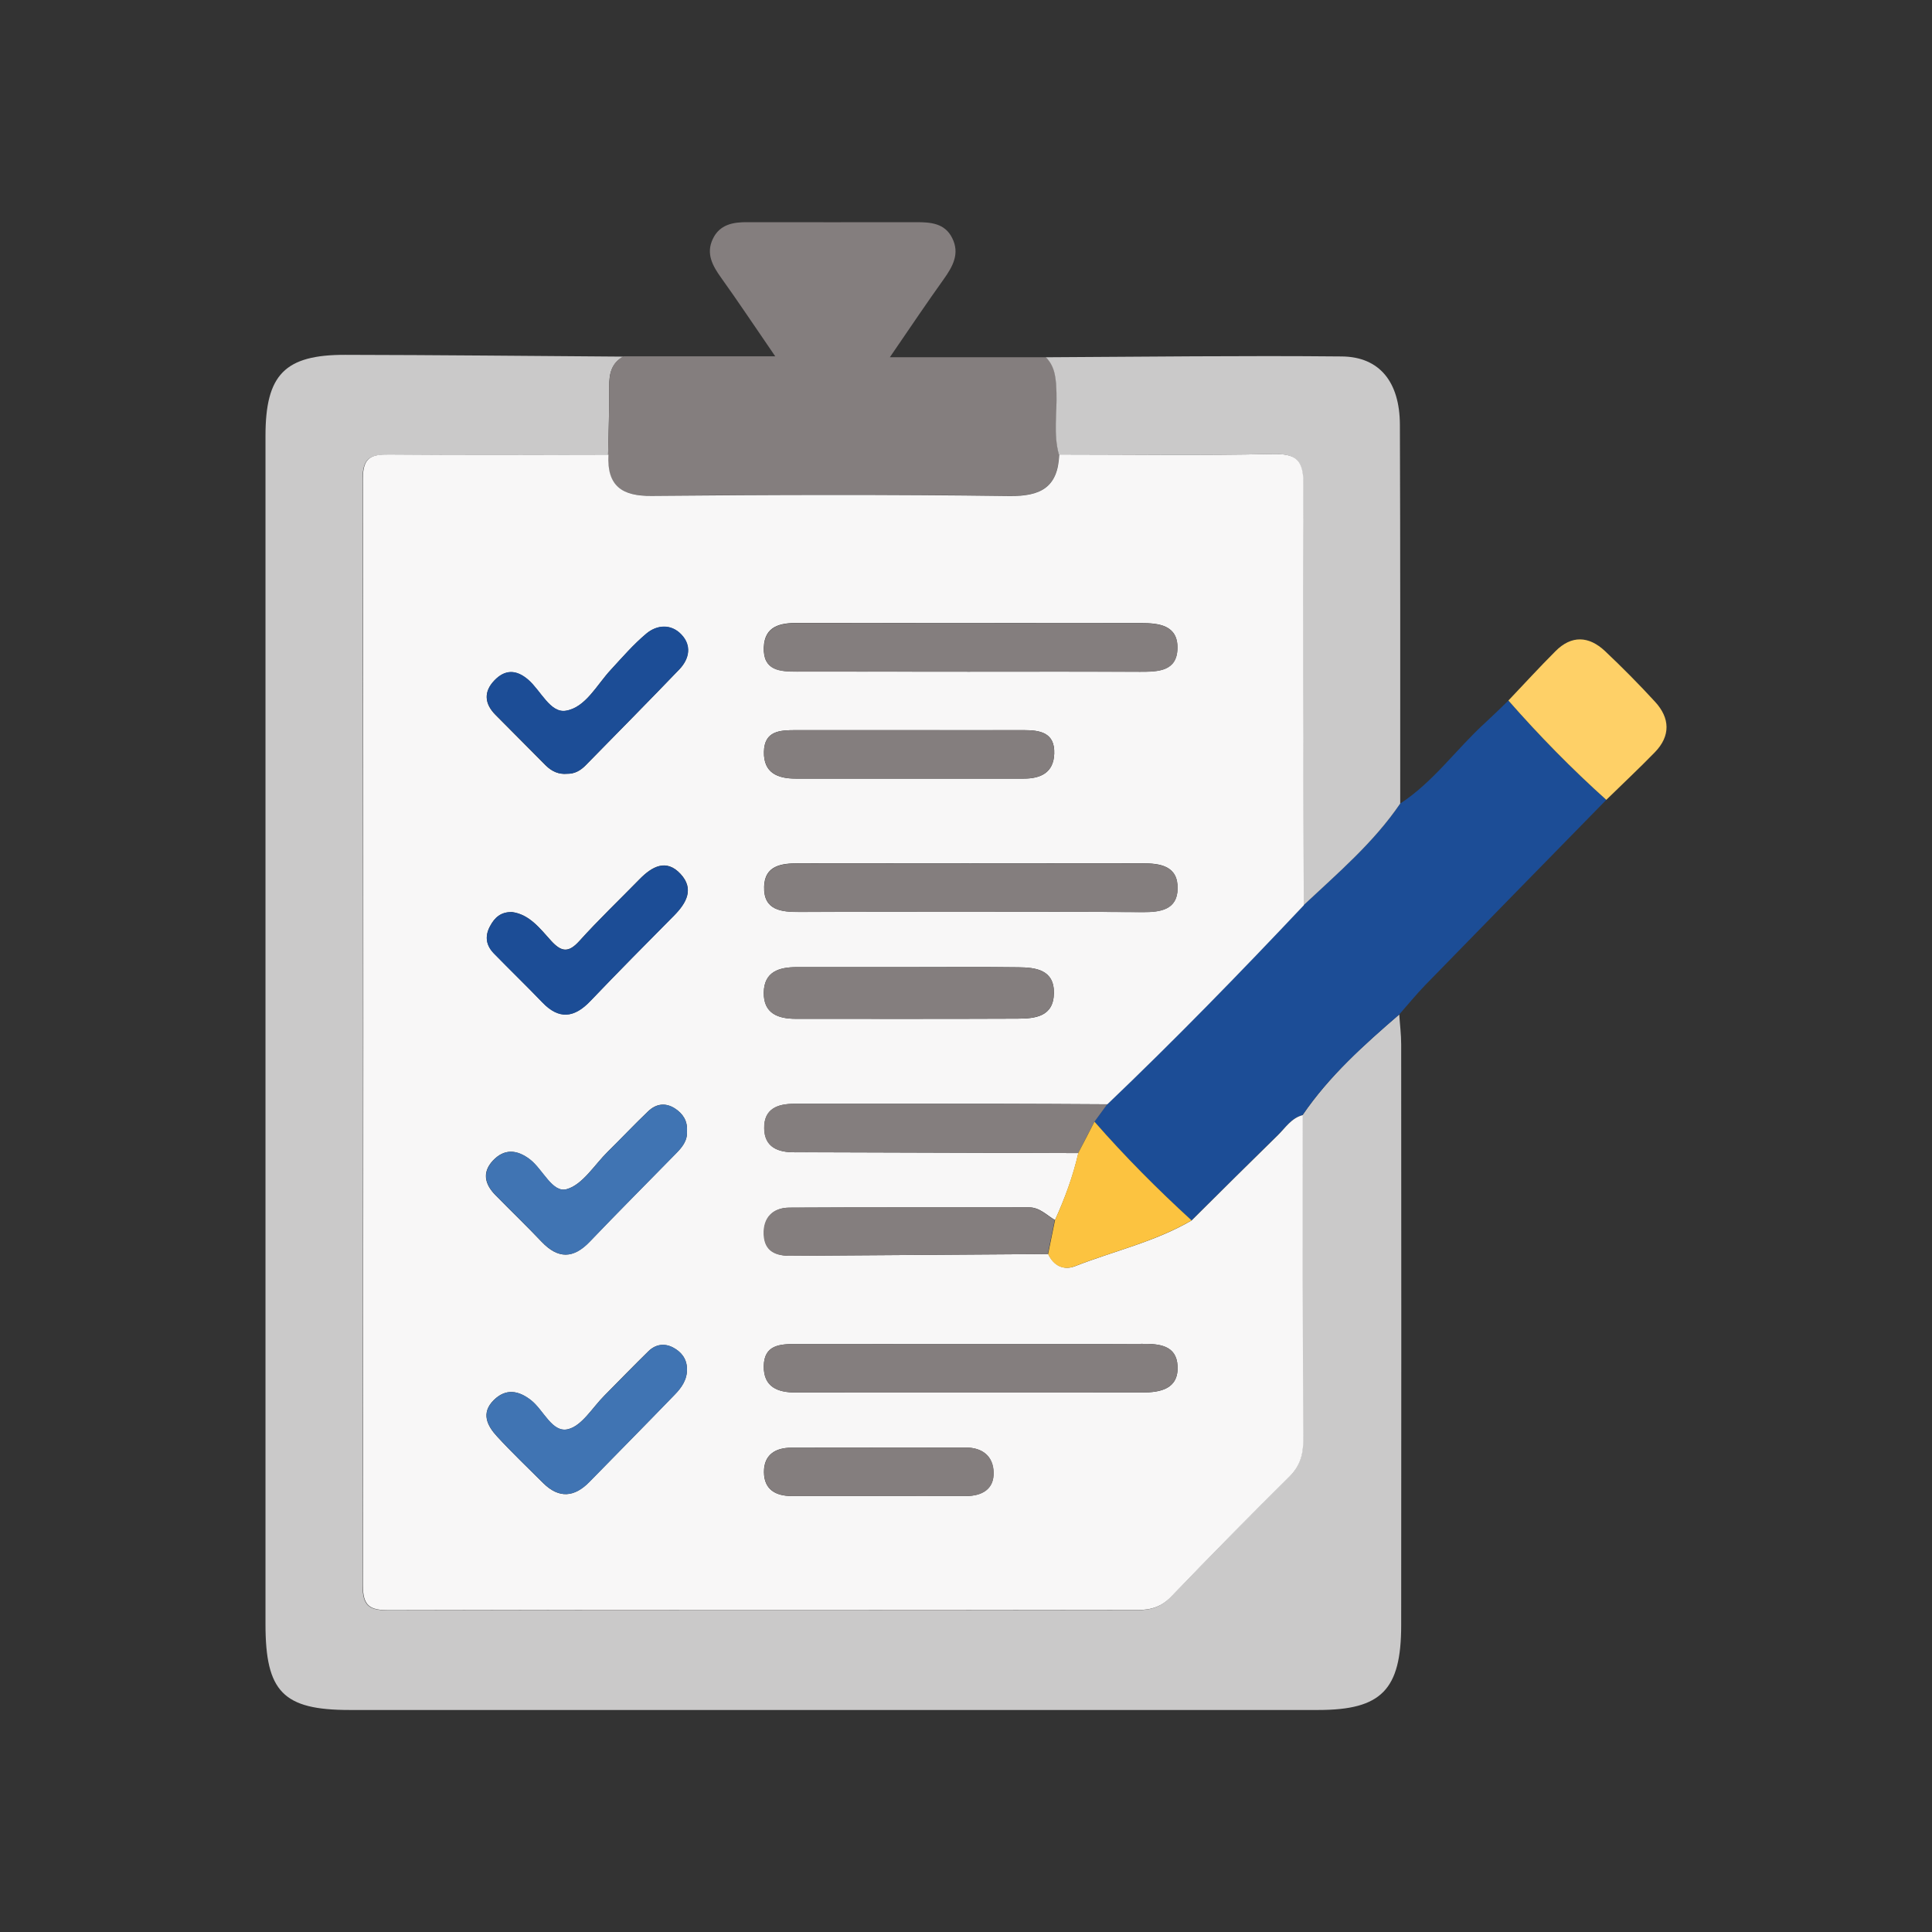
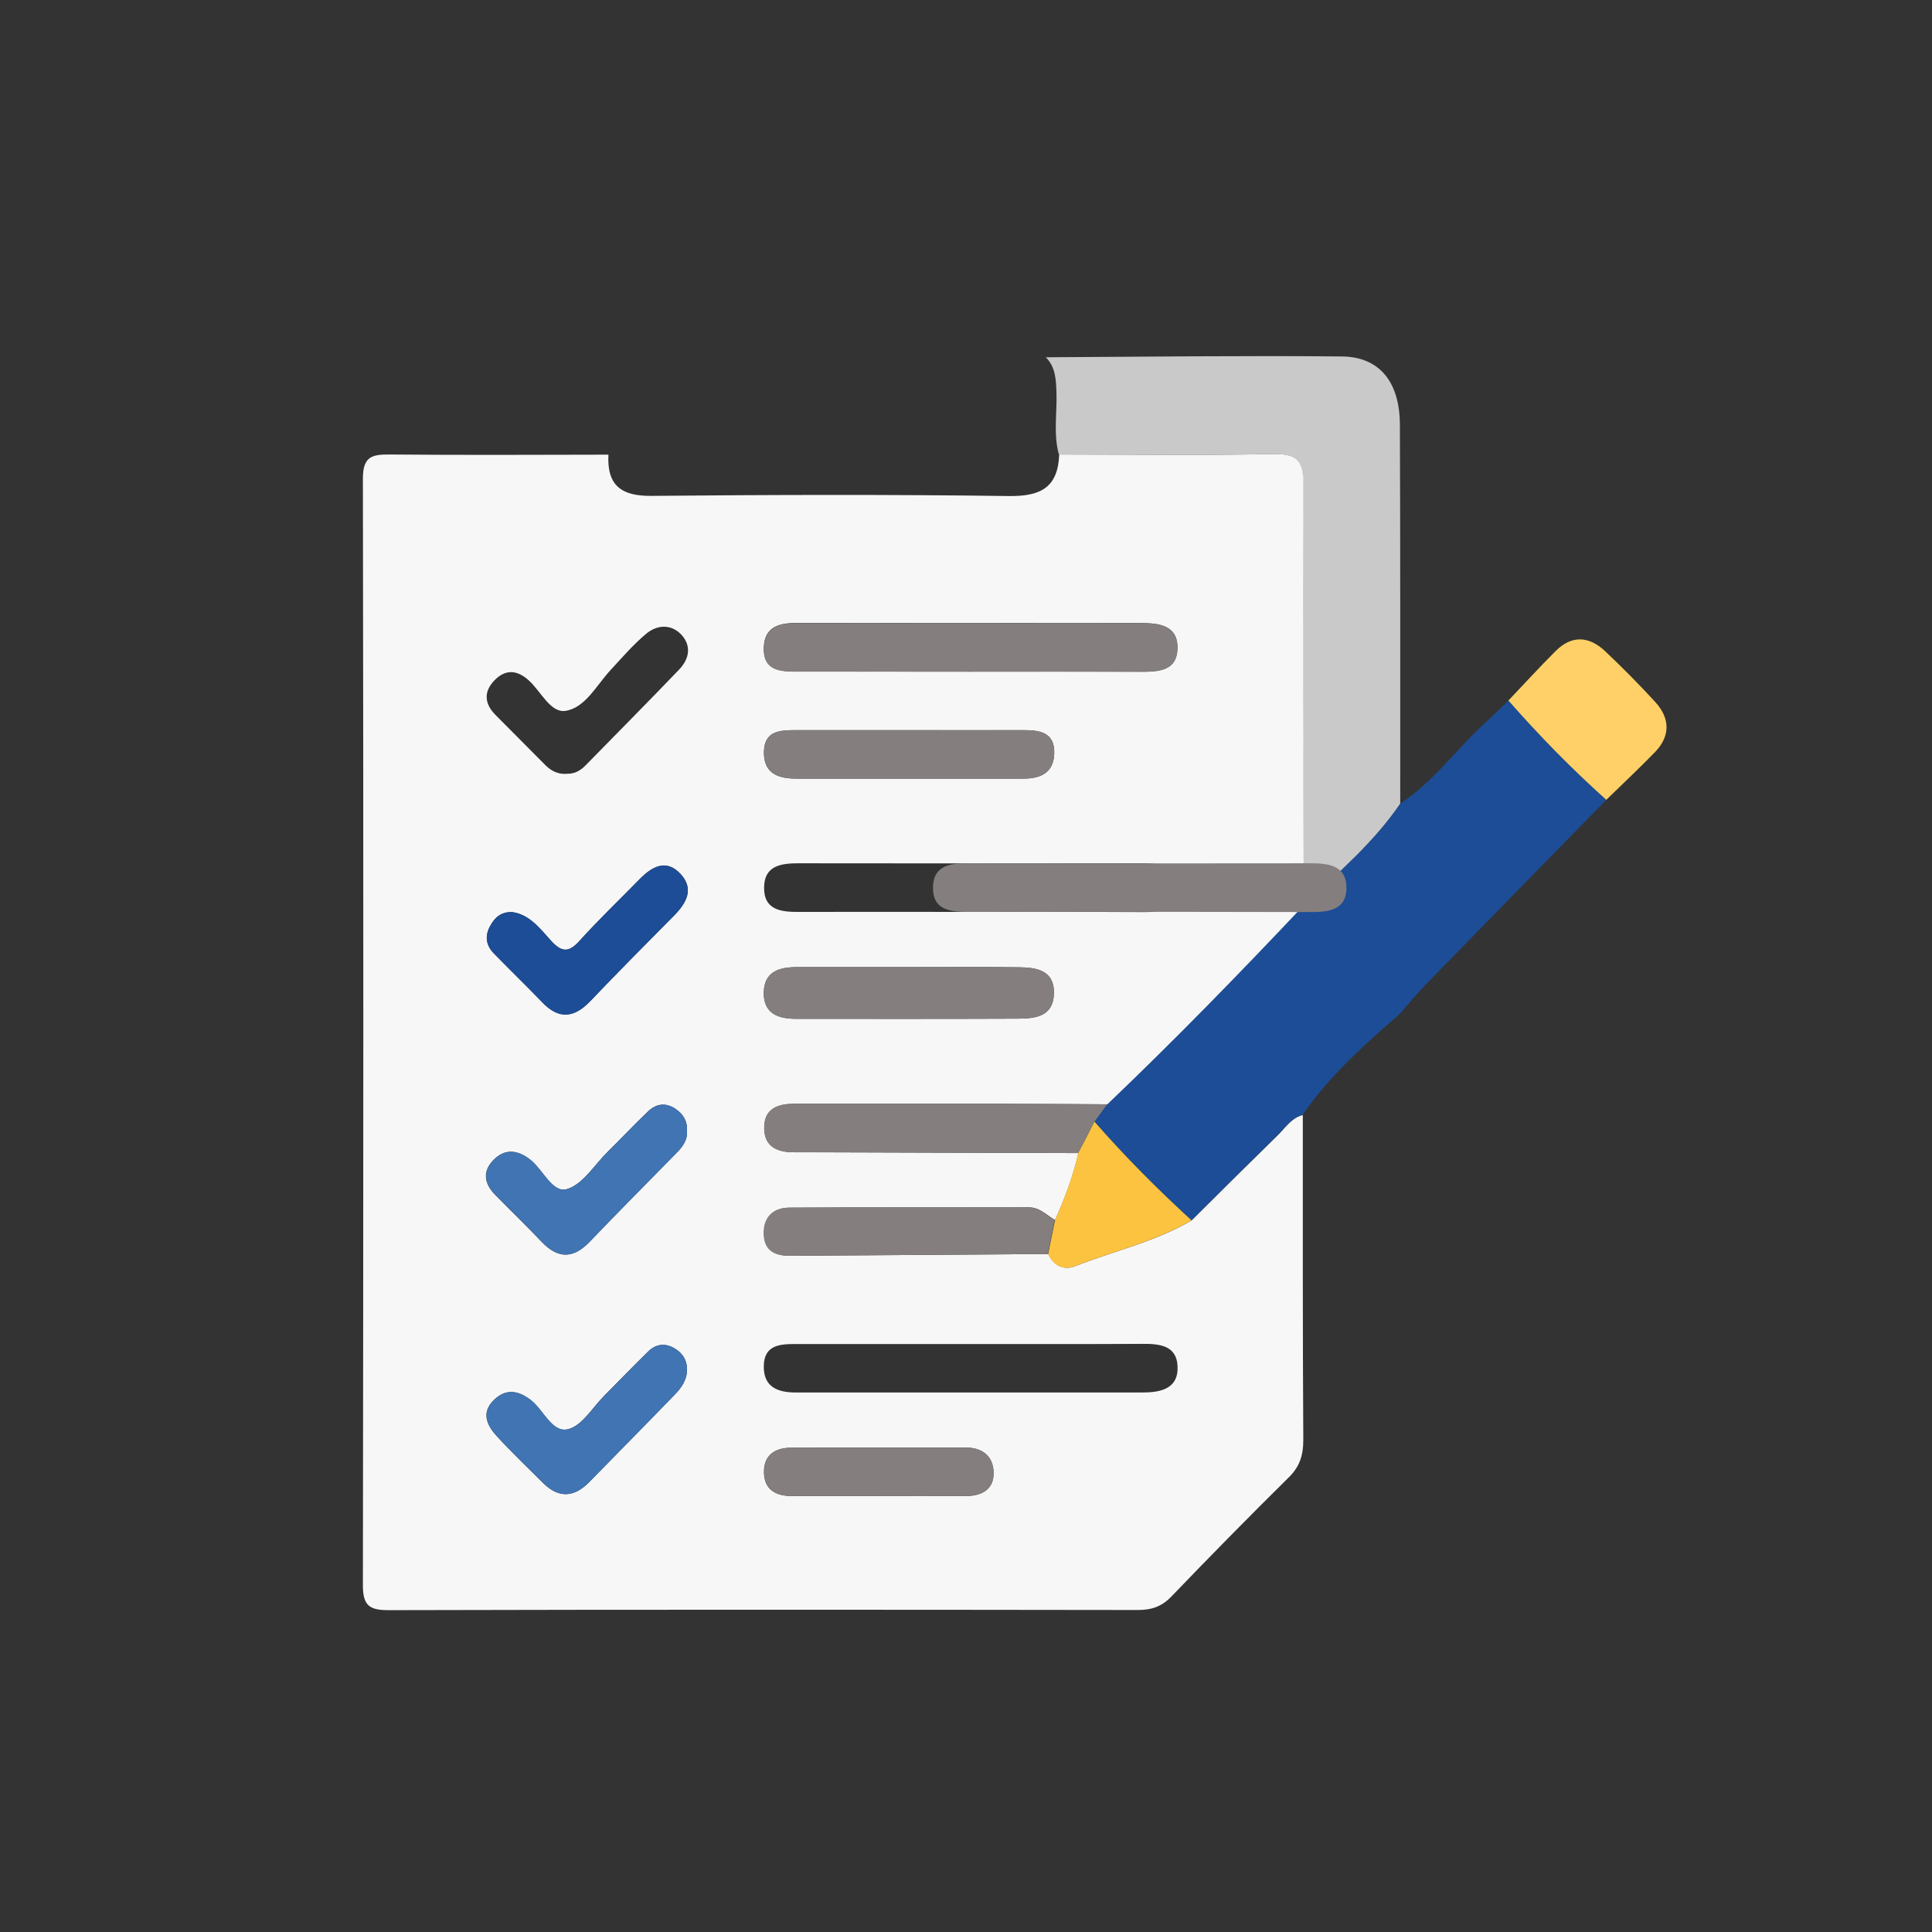
<svg xmlns="http://www.w3.org/2000/svg" version="1.1" id="Layer_1" x="0px" y="0px" viewBox="0 0 1200 1200" style="enable-background:new 0 0 1200 1200;" xml:space="preserve">
  <rect x="0" y="0" width="1200" height="1200" fill="#333333" stroke="none" />
  <style type="text/css">
	.st0{fill:#EDEEEF;}
	.st1{fill:#4074B3;}
	.st2{fill:#CAC9C9;}
	.st3{fill:#1C4D96;}
	.st4{fill:#847E7E;}
	.st5{fill:#AFAEAE;}
	.st6{fill:#FBC167;}
	.st7{fill:#DBDBDB;}
	.st8{fill:#FED067;}
	.st9{fill:#F8F7F7;}
	.st10{fill:#FCC340;}
	.st11{fill:#616160;}
	.st12{fill:#FDC74B;}
	.st13{fill:#FFFFFF;}
</style>
  <g>
-     <path class="st2" d="M869.1,630.1c0.4,6.2,1.2,12.4,1.2,18.6c0.1,120.2,0.1,240.4,0,360.7c0,40.2-12.3,52.7-51.5,52.7   c-200.6,0-401.1,0-601.7,0c-41.2,0-52.2-11.3-52.2-53.3c0-246,0-492.1,0-738.1c0-38,12-50.4,49.6-50.3   c57.6,0.1,115.2,0.7,172.8,1.1c-7.5,4-9,10.7-8.9,18.6c0.1,14.1-0.4,28.3-0.7,42.4c-45.4,0-90.8,0.3-136.1-0.1   c-11-0.1-16.4,1.5-16.4,14.9c0.4,229.2,0.4,458.3,0,687.5c0,12.7,4.2,15.4,15.9,15.4c155.1-0.4,310.3-0.3,465.4-0.1   c8.6,0,14.9-2.1,21-8.5c24-25,48.2-49.7,72.9-74c6.8-6.7,8.9-13.7,8.9-23.1c-0.3-67.3-0.2-134.5-0.3-201.8   C825.6,668.3,847.1,649,869.1,630.1z" />
-     <path class="st4" d="M377.7,282.3c0.3-14.1,0.8-28.3,0.7-42.4c0-7.9,1.4-14.7,8.9-18.6c29.8,0,59.7,0,94.2,0   c-12.9-18.8-23-34-33.6-48.8c-5.3-7.4-9.5-14.9-5.2-24c4.3-9.2,12.8-10.6,21.8-10.5c34.9,0.1,69.8,0,104.7,0   c8.8,0,17.6,0.6,22.2,9.8c4.9,9.7,0.4,17.7-5.3,25.7c-10.3,14.4-20.2,29.1-33.4,48.4c35.3,0,66.2,0,97,0c6.2,6.2,6.3,14,6.6,22.1   c0.5,12.8-2,25.7,1.5,38.3c-0.7,20.7-11.8,26-31.2,25.7c-74-1-148.1-0.8-222.2-0.1C385.9,308.1,376.7,301.6,377.7,282.3z" />
    <path class="st3" d="M869.1,630.1c-21.9,19-43.5,38.2-60.1,62.5c-7,1.8-10.7,7.9-15.5,12.5c-17.9,17.5-35.7,35.3-53.5,52.9   c-21.1-19.4-41.3-39.7-60.3-61.3c2.6-3.6,5.3-7.2,7.9-10.8c41.9-39.9,82.2-81.5,122-123.6c21.1-20,43.5-38.8,60.1-63.2   c20.6-13.4,34.8-33.8,52.7-50.1c4.9-4.5,9.7-9.2,14.5-13.9c19,21.8,39.3,42.4,60.8,61.7c-37.6,38.4-75.2,76.8-112.7,115.3   C879.5,617.8,874.4,624.1,869.1,630.1z" />
    <path class="st2" d="M869.7,499.1c-16.6,24.4-38.9,43.3-60.1,63.2c-0.2-87-0.8-174-0.2-261c0.1-15.9-4.5-19.6-19.5-19.3   c-44,1-88.1,0.3-132.2,0.3c-3.5-12.6-1.1-25.5-1.5-38.3c-0.3-8.1-0.5-15.9-6.6-22.1c61.3-0.3,122.5-1.1,183.8-0.5   c23.5,0.2,36,15.9,36.1,42.4C869.8,342.2,869.7,420.6,869.7,499.1z" />
    <path class="st8" d="M997.7,496.8c-21.5-19.3-41.7-39.9-60.8-61.7c9.7-10.2,19.2-20.6,29.2-30.6c10-10.1,20.8-9.5,30.8-0.1   c10.7,10.1,21.1,20.6,31.1,31.5c9.3,10.1,9.7,21.2-0.1,31.3C1018.1,477.3,1007.8,486.9,997.7,496.8z" />
    <path class="st9" d="M657.9,282.3c44.1,0,88.1,0.7,132.2-0.3c15-0.3,19.6,3.4,19.5,19.3c-0.6,87,0,174,0.2,261   c-39.7,42.1-80.1,83.6-122,123.6c-23.2-0.1-46.5-0.3-69.7-0.3c-41.6,0-83.1,0-124.7,0c-10.4,0-18.9,3.1-18.7,15.1   c0.1,12,8.7,15.1,19,15c4.9,0,9.8,0,14.7,0c53.8,0.2,107.6,0.3,161.4,0.5c-3.3,14.4-8.4,28.2-14.5,41.6c-5.2-3-9.4-7.9-16.2-7.9   c-49.6,0.1-99.3-0.1-148.9,0.2c-9.8,0.1-16.1,6-15.6,16.8c0.5,10.5,7.7,13.1,16.6,13.1c53.3-0.4,106.6-0.7,159.9-1.1   c3.4,7.3,9.7,10.2,16.5,7.6c24.2-9.5,49.9-15.2,72.6-28.5c17.8-17.7,35.6-35.4,53.5-52.9c4.7-4.6,8.4-10.7,15.5-12.5   c0,67.2-0.1,134.5,0.3,201.8c0,9.3-2.1,16.4-8.9,23.1c-24.6,24.3-48.9,49-72.9,74c-6.1,6.4-12.5,8.5-21,8.5   c-155.1-0.2-310.3-0.3-465.4,0.1c-11.7,0-15.9-2.7-15.9-15.4c0.3-229.2,0.4-458.3,0-687.5c0-13.4,5.4-15,16.4-14.9   c45.4,0.4,90.7,0.2,136.1,0.1c-1,19.3,8.2,25.8,26.8,25.6c74-0.7,148.1-0.9,222.2,0.1C646.1,308.3,657.1,303,657.9,282.3z    M601.5,417.2c35.6,0,71.2-0.1,106.7,0c10.9,0,22.9-0.1,23.1-14.6c0.3-14.3-11.5-15.6-22.5-15.6c-71.2,0-142.3,0-213.5-0.1   c-10.7,0-20.4,1.9-20.9,15.2c-0.5,14.3,9.8,15,20.3,15C530.3,417.1,565.9,417.2,601.5,417.2z M602.7,834.8c-36.2,0-72.4,0-108.6,0   c-9.8,0-19.5,0.6-19.7,13.7c-0.2,13.1,8.8,16.4,19.8,16.4c71.8,0,143.5,0,215.3,0c11.1,0,22.6-2.1,21.9-16.4   c-0.6-13-11.5-13.9-22-13.8C673.8,834.9,638.2,834.8,602.7,834.8z M601.5,566.4c36.2,0,72.3-0.1,108.5,0.1   c10.7,0.1,21.2-1.5,21.4-14.5c0.3-14.3-10.8-15.8-22.1-15.8c-71.1,0.1-142.2,0.1-213.4,0c-10.6,0-21,1.4-21.3,14.6   c-0.4,14.7,10.8,15.7,22,15.6C531.6,566.3,566.5,566.4,601.5,566.4z M564.7,600.7c-23.3,0-46.5,0-69.8,0   c-10.8,0-20.3,2.7-20.5,15.8c-0.2,13,8.9,16.3,19.9,16.3c45.9,0,91.8,0.1,137.7-0.1c10.8,0,22.3-1.1,22.6-15.7   c0.3-14.6-11.1-16.1-22-16.2C610,600.5,587.4,600.7,564.7,600.7z M564.2,453.5c-23.3,0-46.6,0-69.9,0c-9.7,0-19.6,0.3-19.8,13.5   c-0.3,13.1,8.5,16.6,19.7,16.6c47.2,0,94.5,0,141.7,0c10.4,0,18.5-3.6,18.9-15.5c0.5-13-8.7-14.6-18.8-14.6   C612.1,453.5,588.1,453.5,564.2,453.5z M426.7,702.5c0.4-6.3-2.5-10.8-7.5-14c-6.1-3.9-11.9-2.9-16.8,1.9   c-8.5,8.1-16.5,16.7-24.9,24.9c-8.3,8.2-15.6,20.5-25.5,23.3c-8.9,2.6-14.9-12.3-22.9-18.5c-8-6.1-15.9-6.8-23,0.8   c-6.8,7.3-5,14.7,1.6,21.4c9.5,9.7,19.3,19.1,28.7,29c10.2,10.7,19.7,10.6,29.9-0.1c17.5-18.3,35.4-36.2,53.1-54.3   C423.4,712.9,427.1,708.8,426.7,702.5z M318,566.5c-6.9-0.1-10.7,3.3-13.6,8.7c-3.5,6.4-2.4,12,2.4,17c9.9,10.2,20.1,20.1,30,30.3   c10.4,10.9,19.9,9.7,29.9-0.8c17.1-17.9,34.5-35.4,51.9-53c7.7-7.8,12.8-16.5,4.1-25.9c-8.9-9.6-17.7-4.6-25.4,3.2   c-12.5,12.8-25.5,25.2-37.5,38.5c-6.7,7.4-11.1,6.8-17.5-0.2C335.4,576.7,328.8,567.9,318,566.5z M426.7,850   c-0.2-6.2-3.6-10.4-8.8-13.1c-5.5-2.8-10.9-1.8-15.2,2.4c-9.2,9-18.2,18.3-27.3,27.5c-7.4,7.4-13.9,18.8-22.6,20.9   c-9.9,2.5-15.1-11.8-23-18c-7.8-6.1-15.6-7.4-23-0.2c-8.3,8.1-4.2,16.1,2,22.8c9.2,10,19,19.3,28.6,28.9c9.8,9.7,19.4,8.8,28.7-0.8   c17.6-18,35.4-36,52.9-54.1C423.3,861.9,426.9,856.9,426.7,850z M352.3,480.6c4.6,0.1,8.3-2,11.4-5.2c19.4-19.8,39-39.6,58.2-59.6   c6.3-6.6,7.7-14.8,1.2-21.7c-6.3-6.6-15-6.1-21.7-0.5c-8,6.7-14.9,14.7-22,22.4c-8.8,9.4-15.7,23.5-28,25.5   c-9.6,1.6-15.5-12.4-23.3-19.2c-7.4-6.5-14.5-6.5-21.1,0.4c-6.7,7-6.1,14.4,0.7,21.3c10.5,10.5,20.9,21,31.3,31.5   C342.7,479.1,347,481.1,352.3,480.6z M545,929.2c18.3,0,36.7,0,55,0c9.8,0,17.5-4.2,17.1-14.9c-0.4-10-7.1-15.2-17.3-15.2   c-36.1,0.1-72.2,0-108.3,0.1c-9.8,0-17.1,4.3-17,15.2c0.1,10.9,7.4,14.8,17.2,14.8C509.5,929.2,527.2,929.2,545,929.2z" />
    <path class="st4" d="M669.7,716.2c-53.8-0.2-107.6-0.3-161.4-0.5c-4.9,0-9.8-0.1-14.7,0c-10.3,0.1-18.9-3-19-15   c-0.1-12.1,8.4-15.2,18.7-15.1c41.6,0.1,83.1,0,124.7,0c23.2,0,46.5,0.2,69.7,0.3c-2.6,3.6-5.3,7.2-7.9,10.8   C676.4,703.2,673,709.7,669.7,716.2z" />
    <path class="st10" d="M669.7,716.2c3.4-6.5,6.8-13,10.1-19.5c18.9,21.6,39.1,41.9,60.3,61.3c-22.8,13.3-48.4,19-72.6,28.5   c-6.9,2.7-13.2-0.2-16.5-7.6c1.4-7,2.9-14.1,4.3-21.1C661.3,744.4,666.4,730.6,669.7,716.2z" />
    <path class="st4" d="M601.5,417.2c-35.6,0-71.2-0.1-106.7,0c-10.5,0-20.8-0.6-20.3-15c0.5-13.3,10.2-15.2,20.9-15.2   c71.2,0.1,142.3,0,213.5,0.1c11,0,22.8,1.3,22.5,15.6c-0.3,14.4-12.2,14.6-23.1,14.6C672.7,417.1,637.1,417.2,601.5,417.2z" />
-     <path class="st4" d="M602.7,834.8c35.6,0,71.2,0.1,106.7-0.1c10.5-0.1,21.4,0.8,22,13.8c0.7,14.3-10.8,16.3-21.9,16.4   c-71.8,0.1-143.5,0-215.3,0c-11.1,0-20-3.3-19.8-16.4c0.2-13.1,9.9-13.7,19.7-13.7C530.3,834.9,566.5,834.8,602.7,834.8z" />
-     <path class="st4" d="M601.5,566.4c-34.9,0-69.9-0.1-104.8,0.1c-11.2,0-22.4-1-22-15.6c0.3-13.2,10.7-14.6,21.3-14.6   c71.1,0.1,142.2,0.1,213.4,0c11.3,0,22.4,1.5,22.1,15.8c-0.3,13-10.7,14.5-21.4,14.5C673.8,566.2,637.7,566.4,601.5,566.4z" />
+     <path class="st4" d="M601.5,566.4c-11.2,0-22.4-1-22-15.6c0.3-13.2,10.7-14.6,21.3-14.6   c71.1,0.1,142.2,0.1,213.4,0c11.3,0,22.4,1.5,22.1,15.8c-0.3,13-10.7,14.5-21.4,14.5C673.8,566.2,637.7,566.4,601.5,566.4z" />
    <path class="st4" d="M564.7,600.7c22.6,0,45.3-0.2,67.9,0.1c10.9,0.1,22.3,1.6,22,16.2c-0.3,14.5-11.8,15.6-22.6,15.7   c-45.9,0.2-91.8,0.1-137.7,0.1c-11,0-20.1-3.2-19.9-16.3c0.2-13.1,9.7-15.8,20.5-15.8C518.2,600.7,541.5,600.7,564.7,600.7z" />
    <path class="st4" d="M564.2,453.5c23.9,0,47.8,0.1,71.8,0c10.1,0,19.2,1.6,18.8,14.6c-0.4,11.9-8.6,15.5-18.9,15.5   c-47.2,0-94.5,0-141.7,0c-11.1,0-19.9-3.6-19.7-16.6c0.3-13.2,10.2-13.5,19.8-13.5C517.6,453.5,540.9,453.5,564.2,453.5z" />
    <path class="st4" d="M655.1,757.8c-1.4,7-2.9,14.1-4.3,21.1c-53.3,0.4-106.6,0.7-159.9,1.1c-8.9,0.1-16.1-2.5-16.6-13.1   c-0.5-10.8,5.8-16.7,15.6-16.8c49.6-0.4,99.3-0.2,148.9-0.2C645.7,749.9,649.9,754.8,655.1,757.8z" />
    <path class="st1" d="M426.7,702.5c0.4,6.3-3.3,10.4-7.2,14.4c-17.7,18.1-35.6,36-53.1,54.3c-10.2,10.7-19.7,10.8-29.9,0.1   c-9.4-9.9-19.1-19.3-28.7-29c-6.5-6.6-8.4-14-1.6-21.4c7.1-7.6,15-6.9,23-0.8c8.1,6.2,14,21.1,22.9,18.5   c9.9-2.8,17.1-15.1,25.5-23.3c8.3-8.3,16.4-16.8,24.9-24.9c4.9-4.7,10.8-5.8,16.8-1.9C424.2,691.8,427.1,696.3,426.7,702.5z" />
    <path class="st3" d="M318,566.5c10.8,1.4,17.4,10.2,24.3,17.9c6.4,7,10.8,7.6,17.5,0.2c12-13.3,25-25.7,37.5-38.5   c7.7-7.8,16.5-12.8,25.4-3.2c8.6,9.4,3.6,18.1-4.1,25.9c-17.4,17.5-34.8,35.1-51.9,53c-10,10.5-19.5,11.7-29.9,0.8   c-9.8-10.3-20.1-20.2-30-30.3c-4.8-4.9-5.9-10.5-2.4-17C307.3,569.8,311.1,566.4,318,566.5z" />
    <path class="st1" d="M426.7,850c0.3,6.8-3.3,11.9-7.6,16.3c-17.5,18.1-35.3,36.1-52.9,54.1c-9.4,9.6-19,10.4-28.7,0.8   c-9.6-9.5-19.4-18.9-28.6-28.9c-6.2-6.7-10.4-14.7-2-22.8c7.4-7.2,15.2-5.9,23,0.2c7.9,6.2,13.1,20.4,23,18   c8.7-2.2,15.2-13.6,22.6-20.9c9.1-9.1,18.1-18.4,27.3-27.5c4.4-4.3,9.7-5.2,15.2-2.4C423.1,839.6,426.5,843.8,426.7,850z" />
-     <path class="st3" d="M352.3,480.6c-5.2,0.5-9.6-1.5-13.2-5.2c-10.4-10.5-20.9-21-31.3-31.5c-6.9-6.9-7.4-14.3-0.7-21.3   c6.5-6.9,13.6-6.9,21.1-0.4c7.8,6.8,13.6,20.8,23.3,19.2c12.3-2,19.3-16.1,28-25.5c7.1-7.7,14-15.7,22-22.4   c6.7-5.6,15.4-6.1,21.7,0.5c6.6,6.8,5.1,15.1-1.2,21.7c-19.2,20-38.8,39.8-58.2,59.6C360.5,478.6,356.9,480.7,352.3,480.6z" />
    <path class="st4" d="M545,929.2c-17.7,0-35.5,0-53.2,0c-9.8,0-17.2-3.9-17.2-14.8c-0.1-10.9,7.2-15.2,17-15.2   c36.1-0.1,72.2,0,108.3-0.1c10.2,0,17,5.2,17.3,15.2c0.4,10.7-7.2,14.9-17.1,14.9C581.7,929.3,563.3,929.2,545,929.2z" />
  </g>
</svg>